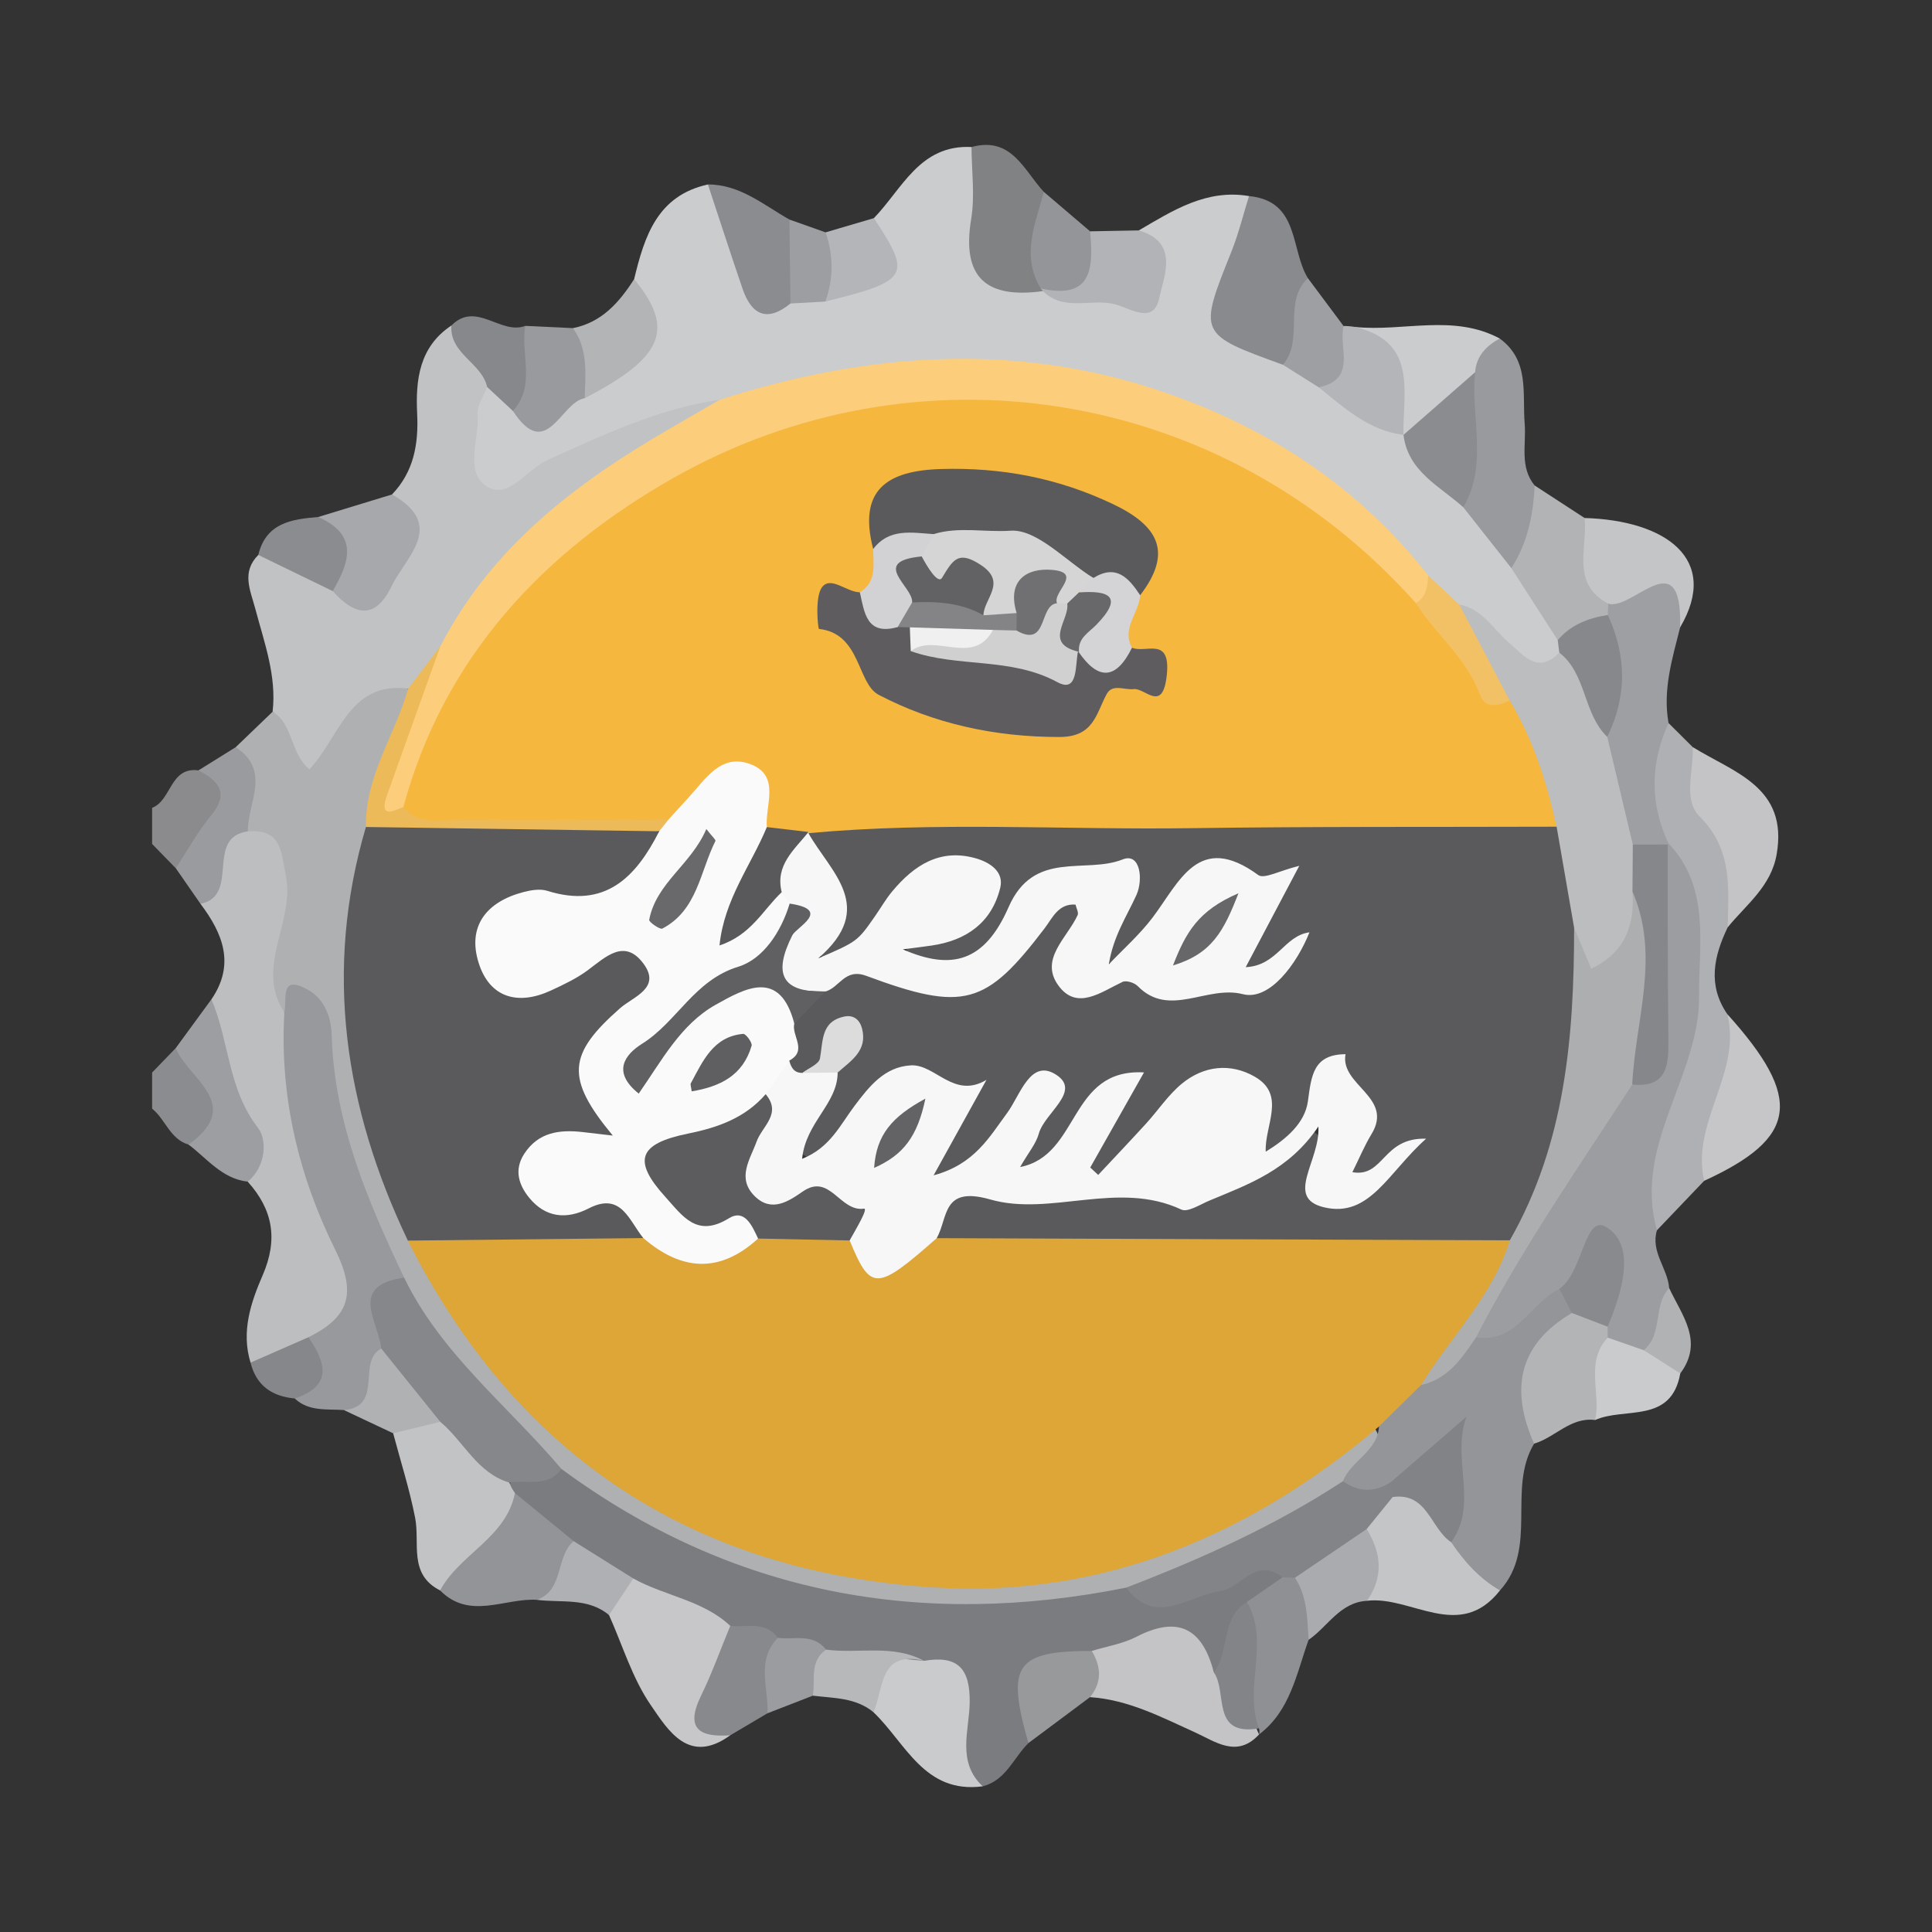
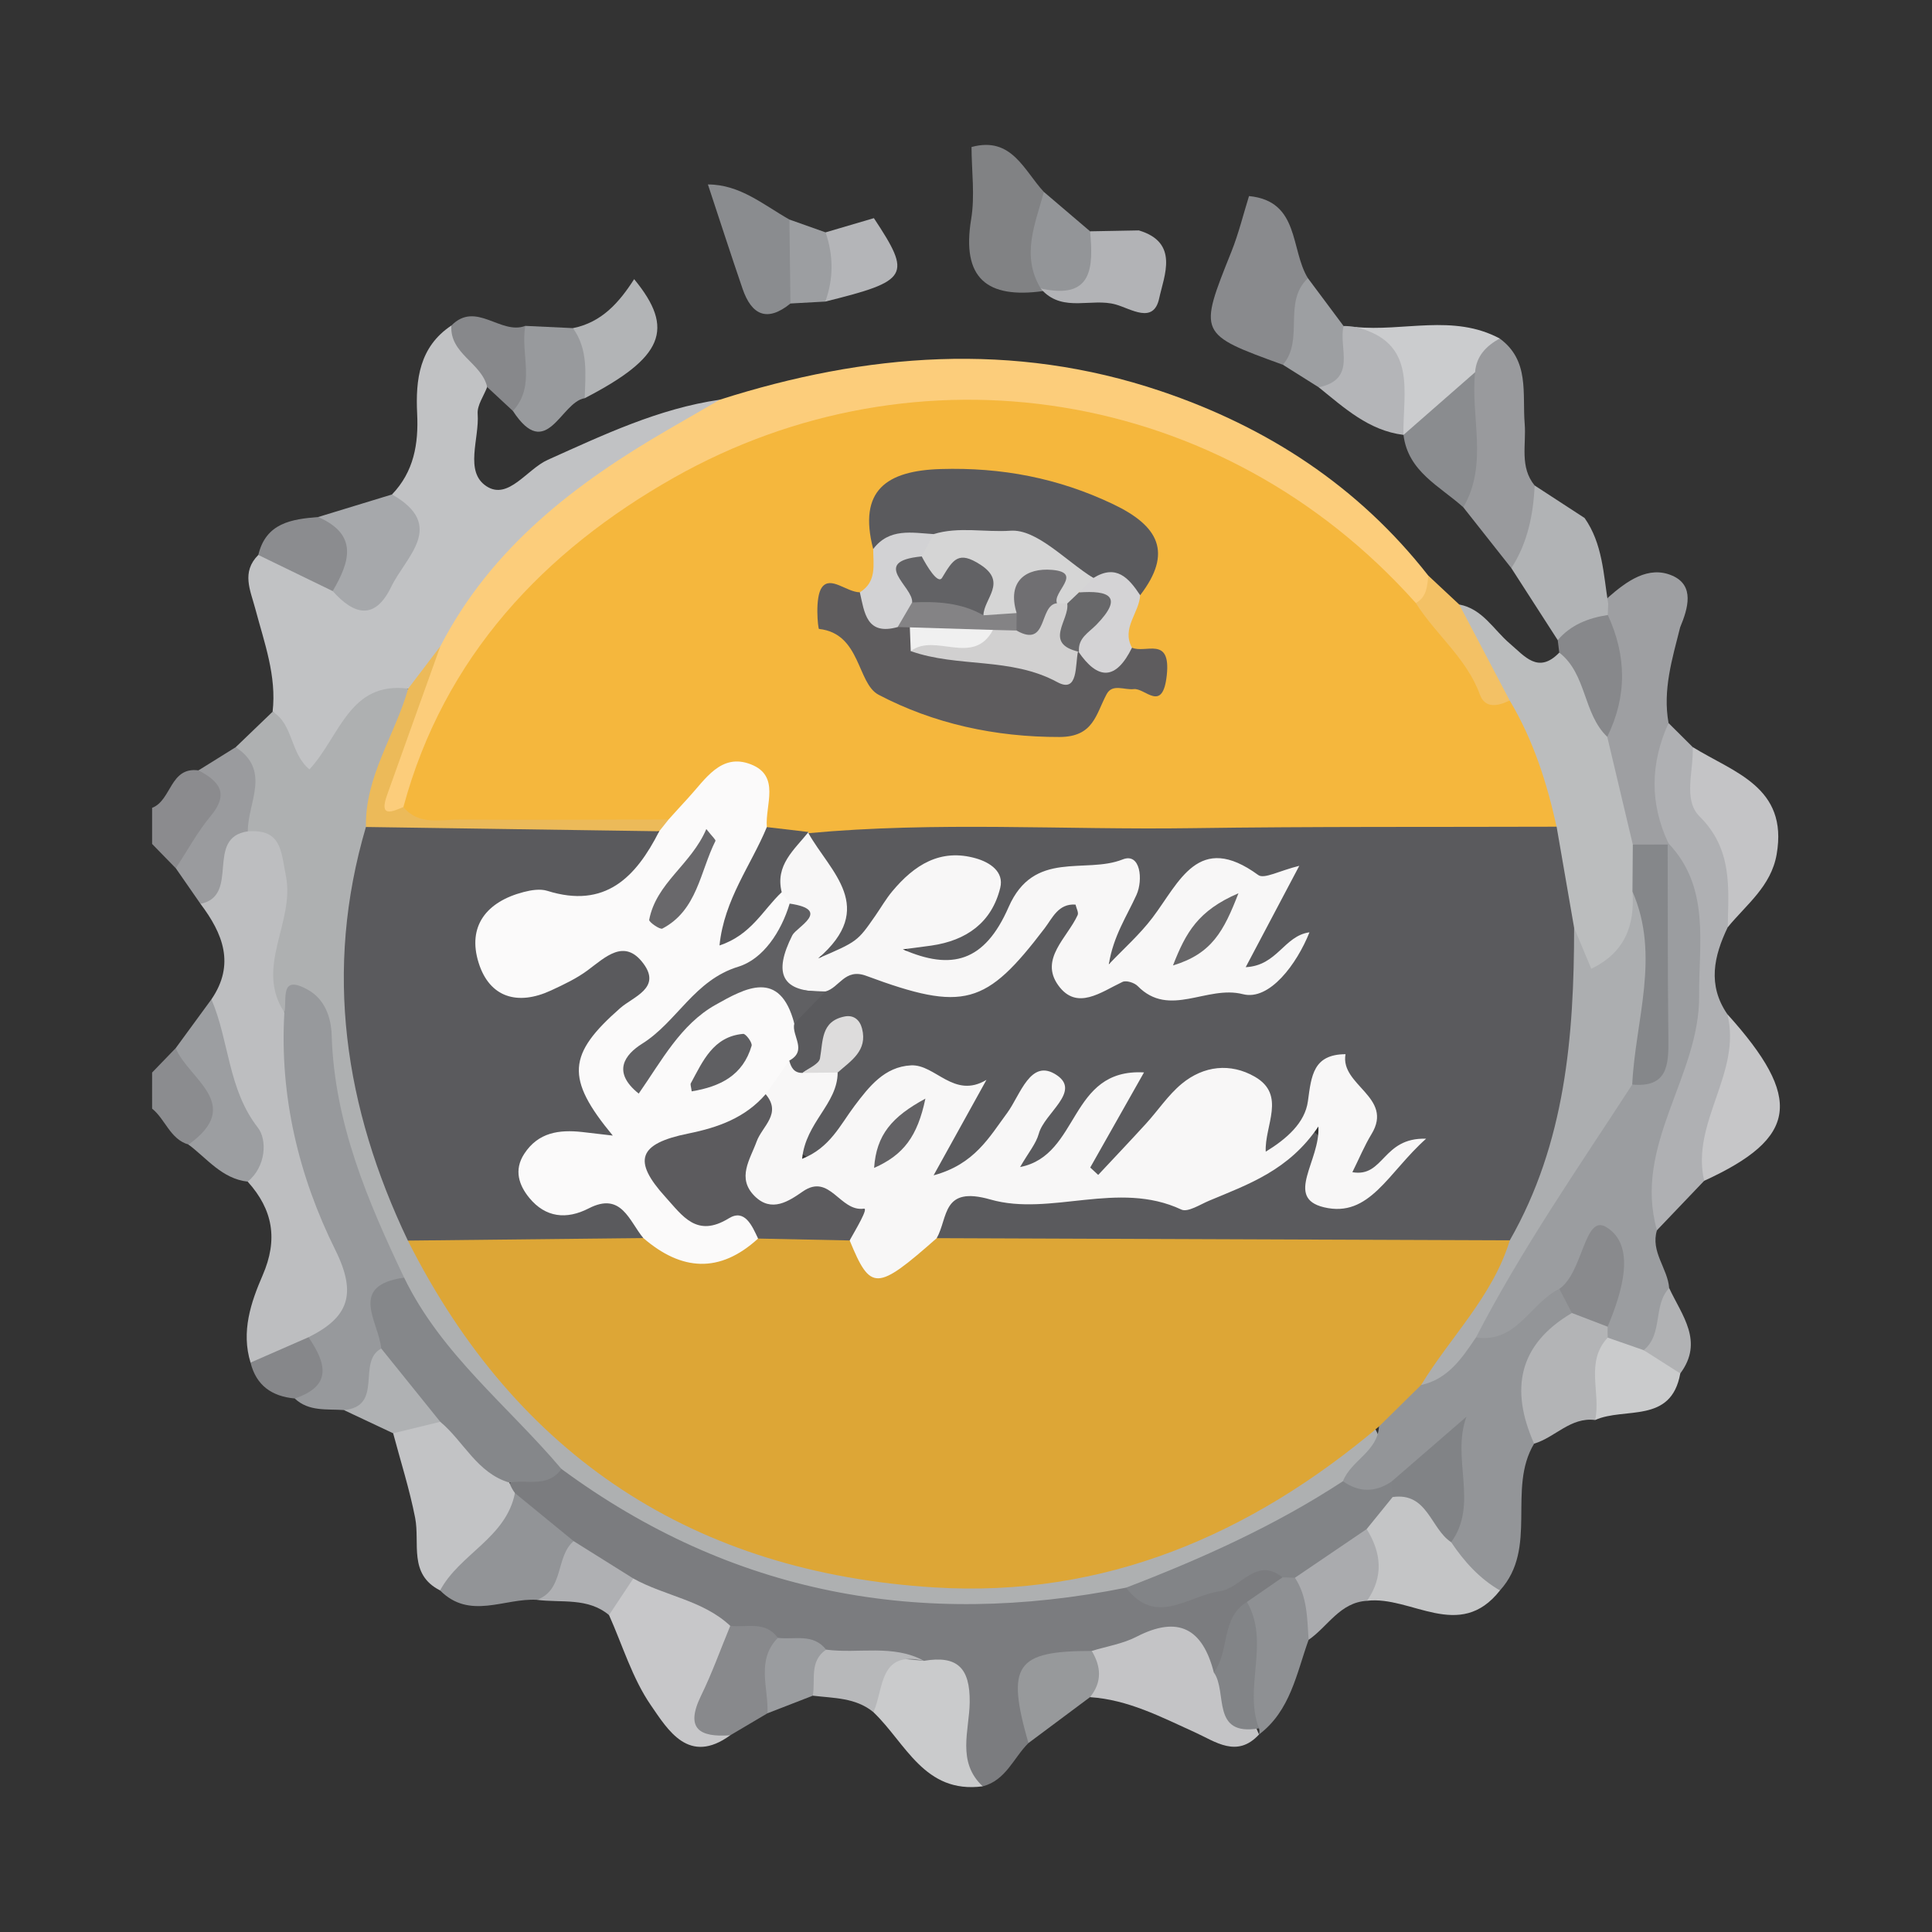
<svg xmlns="http://www.w3.org/2000/svg" version="1.1" id="Layer_1" x="0px" y="0px" width="200px" height="200px" viewBox="0 0 200 200" enable-background="new 0 0 200 200" xml:space="preserve">
  <rect x="0" y="0" width="200" height="200" fill="#333333" stroke="none" />
  <g>
    <path fill="#8B8B8E" d="M18.2,89.883c-0.818-0.84-1.636-1.68-2.454-2.519c0-1.246,0-2.491,0-3.737   c2.023-0.77,1.837-4.272,4.8-3.879c2.939-0.372,3.948,1.65,3.069,3.66C22.508,85.94,21.892,89.339,18.2,89.883z" />
    <path fill="#8B8C8F" d="M15.746,111.029c0.815-0.843,1.63-1.686,2.444-2.529c4.437,0.778,4.744,4.338,4.805,7.695   c0.033,1.818-0.909,3.678-3.481,2.29c-1.919-0.568-2.384-2.61-3.769-3.719C15.746,113.52,15.746,112.274,15.746,111.029z" />
-     <path fill="#CBCCCE" d="M117.891,23.852c3.528-2.064,7.001-4.303,11.406-3.555c1.603,2.236,0.256,4.255-0.492,6.298   c-2.44,6.665-2.45,6.661,3.928,9.867c1.485,0.819,2.938,1.692,4.342,2.644c2.507,1.765,5.13,3.347,7.8,4.854   c0.468,0.313,0.881,0.69,1.255,1.108c1.736,2.493,3.882,4.619,6.069,6.709c2.009,1.929,3.668,4.147,5.287,6.4   c2.01,2.453,3.734,5.072,4.698,8.135c0.073,0.607,0.014,1.198-0.166,1.781c-2.113,2.704-4.222,1.399-6.229-0.09   c-1.767-1.311-3.193-3.043-5.07-4.237c-1.552-1.085-2.999-2.294-4.373-3.597c-18.697-20.521-41.592-25.28-67.685-18.051   c-1.395,0.387-2.805,0.696-4.247,0.852c-6.114,1.219-11.775,3.627-17.304,6.425c-2.457,1.243-4.981,4.052-7.804,1.669   c-2.413-2.036-1.57-5.348-1.323-8.207c0.09-1.039,0.523-1.986,1.271-2.751c1.769-0.967,2.855,0.369,4.089,1.201   c2.899,2.828,4.65-0.367,6.82-1.329c4.718-2.267,7.568-5.449,5.483-11.08c1.066-4.419,2.384-8.643,7.635-9.802   c2.234,2.002,2.689,4.94,3.918,7.469c0.975,2.005,1.688,4.316,4.709,3.692c1.093-0.218,2.192-0.378,3.293-0.527   c4.664-0.245,6.261-2.738,5.262-7.147c2.942-3.04,4.752-7.635,10.107-7.364c1.882,2.22,1.594,4.937,1.522,7.509   c-0.103,3.652,1.372,5.738,5.079,6.078c1.74,0.489,3.5,0.811,5.312,0.977C118.936,30.371,118.933,30.403,117.891,23.852z" />
    <path fill="#AEB0B1" d="M24.4,77.348c1.273-1.223,2.546-2.446,3.819-3.669c2.743,1.356,5.161,2.674,7.505-1.119   c1.353-2.188,4.058-3.646,6.755-1.004c0.78,5.356-3.44,9.627-3.192,14.867c-3.96,14.101-1.554,27.581,3.959,40.753   c17.522,35.933,61.537,46.723,93.642,22.94c1.636-1.212,3.097-2.875,5.494-2.168c1.773,3.271-1.342,4.4-2.738,6.29   c-7.12,5.493-15.195,9.036-23.764,11.582c-20.995,4.432-40.368,1.154-57.635-12.122c-6.592-6.431-13.426-12.669-17.806-20.985   c-3.9-7.509-6.66-15.382-7.632-23.841c-0.275-2.388-0.373-5.222-4.209-3.854c-2.702-2.08-1.616-4.833-1.296-7.423   c0.457-3.699,1.195-7.421-1.613-10.614C23.792,83.97,25.134,80.522,24.4,77.348z" />
    <path fill="#C1C2C4" d="M42.257,71.287c-6.095-0.781-7.056,4.933-10.222,8.359c-2.014-1.661-1.664-4.69-3.816-5.966   c0.43-3.711-0.86-7.15-1.781-10.626c-0.52-1.961-1.476-3.819,0.301-5.605c3.378-1.239,5.48,1.447,8.078,2.604   c5.496,0.752,7.112-1.731,5.765-8.867c2.259-2.36,2.755-5.214,2.601-8.372c-0.171-3.507,0.224-6.91,3.541-9.115   c2.076,1.633,4.553,3.033,3.707,6.368c-0.35,0.927-1.05,1.88-0.983,2.775c0.193,2.57-1.41,5.999,0.929,7.505   c2.25,1.449,4.17-1.778,6.329-2.746c5.759-2.583,11.473-5.307,17.816-6.225c-0.211,2.885-2.828,3.286-4.672,4.357   c-9.413,5.465-17.466,12.352-23.219,21.713C45.318,68.889,44.621,71.042,42.257,71.287z" />
    <path fill="#7B7C7F" d="M58.118,152.063c17.616,12.988,37.215,16.54,58.455,12.291c3.816,0.856,7.27-0.348,10.754-1.72   c1.897-0.747,4.067-2.69,5.835,0.332c-0.346,1.895-2.094,2.673-3.152,4c-2.221,1.731-0.968,5.937-4.679,6.608   c-3.529-5.577-8.104-1.838-12.307-1.365c-6.605-0.776-5.678,4.452-6.562,8.234c-1.543,1.528-2.328,3.857-4.731,4.476   c-3.349-0.747-2.69-3.588-2.899-5.832c-0.238-2.551-0.577-4.874-3.454-5.768c-2.944-1.363-6.203-0.514-9.22-1.313   c-1.771-0.502-3.57-0.901-5.354-1.357c-1.696-0.563-3.469-0.856-5.173-1.396c-3.394-1.657-7.169-2.495-10.298-4.733   c-2.058-1.51-4.425-2.526-6.515-3.989c-2.305-1.692-4.956-3.027-6.151-5.881c-0.063-0.6,0.095-1.142,0.435-1.637   C54.61,151.84,56.366,151.96,58.118,152.063z" />
    <path fill="#BDBEC0" d="M25.653,86.061c3.476-0.253,3.426,1.981,3.947,4.629c0.945,4.796-3.259,9.416-0.162,14.117   c2.677,3.103,1.487,7.121,2.472,10.644c1.334,4.77,2.374,9.635,4.512,14.12c2.075,4.353,1.349,7.532-3.217,9.532   c-2.251,1.28-4.463,2.73-7.269,1.953c-0.99-3.205,0.036-6.237,1.254-9.042c1.612-3.714,1.063-6.794-1.547-9.69   c-0.386-3.465-0.976-6.808-2.956-9.861c-1.785-2.752-0.691-5.987-0.799-9.015c2.475-3.621,1.185-6.811-1.133-9.883   C22.297,91.005,19.764,85.785,25.653,86.061z" />
    <path fill="#9B9DA0" d="M171.526,127.356c-0.678,2.228,1.108,3.934,1.267,5.985c-0.121,2.515,0.708,5.319-2.126,7.014   c-1.743,0.519-3.193,0.027-4.398-1.28c-0.341-0.509-0.562-1.077-0.67-1.681c-0.158-2.404,1.031-4.754,0.203-7.834   c-1.491,1.739-2.363,3.547-3.763,4.874c-2.78,2.176-4.652,6.378-9.376,4.225c-0.568-4.125,2.491-6.866,4.052-10.119   c3.131-6.527,7.629-12.198,12.28-17.728c2.9-1.501,1.768-4.266,1.972-6.546c0.489-5.448-0.842-11.001,0.931-16.39   c0.397-0.64,0.968-0.999,1.714-1.088c3.932,0.997,3.039,4.359,3.379,7.042C178.473,105.533,174.443,116.357,171.526,127.356z" />
    <path fill="#939598" d="M152.793,138.451c4.223,0.636,5.624-3.572,8.628-5.028c1.267,0.496,1.856,1.369,1.534,2.751   c-3.766,3.677-4.029,8.451-4.143,13.272c-2.821,4.683,0.453,10.785-3.536,15.197c-3.569,0.336-4.791-2.037-5.63-4.86   c0.735-3.951-0.432-8.19,1.579-11.758c-1.586,2.594-3.712,4.99-6.643,6.589c-2.158,0.892-4.256,1.512-5.562-1.277   c0.838-2.158,3.584-3.059,3.732-5.671c0.167-2.626,2.183-3.828,3.984-5.198C148.92,141.384,150.206,138.931,152.793,138.451z" />
    <path fill="#97999C" d="M31.937,138.429c4.103-2.039,5.067-4.413,2.777-9.03c-3.778-7.618-5.788-15.909-5.276-24.592   c0.304-1.333-0.551-4.025,2.451-2.338c1.729,0.971,2.391,2.829,2.448,4.722c0.274,9.033,3.705,17.101,7.498,25.07   c-2.33,2.472-1.231,5.625-1.672,8.482c-1.015,2.188,0.217,6.347-4.566,5.226c-1.759-0.129-3.621,0.18-5.086-1.197   C31.222,142.71,31.808,140.621,31.937,138.429z" />
    <path fill="#AFB0B3" d="M171.526,127.356c-2.5-8.823,4.443-15.958,4.368-24.282c-0.049-5.392,1.178-11.192-3.178-15.776   c-4.095-4.438-4.092-7.887,0.011-12.449c0.832,0.828,1.665,1.656,2.497,2.484c1.82,6.101,7.612,11.431,3.627,18.661   c-1.434,2.99-2.105,5.983-0.041,8.989c3.324,6.323-0.253,11.688-2.394,17.252C174.787,123.942,173.157,125.649,171.526,127.356z" />
    <path fill="#9E9FA2" d="M172.728,74.849c-1.883,4.149-1.972,8.299-0.011,12.45c0-0.001-0.081,0.125-0.081,0.125   c-1.211,0.938-2.496,1.075-3.864,0.365c-2.925-3.271-3.49-7.246-3.406-11.417c1.122-4.177,0.577-8.41,0.384-12.638   c0.054-0.704,0.301-1.329,0.726-1.89c1.917-1.676,4.166-3.332,6.641-2.252c2.33,1.017,1.63,3.38,0.81,5.352   C173.111,68.195,172.108,71.424,172.728,74.849z" />
    <path fill="#C7C7C9" d="M65.559,163.404c3.257,1.816,7.195,2.239,10.037,4.903c1.708,3.776-3.545,7.553,0.002,11.328   c-4.285,3.11-6.433-0.51-8.229-3.121c-1.914-2.782-2.92-6.19-4.322-9.324C62.318,164.89,63.7,163.989,65.559,163.404z" />
    <path fill="#C2C3C5" d="M52.732,153.48c0.138,0.389,0.329,0.75,0.575,1.081c0.665,5.857-3.839,7.74-7.749,10.08   c-3.306-1.682-2.064-4.874-2.584-7.525c-0.578-2.95-1.501-5.833-2.274-8.745c1.118-1.701,2.75-2.274,4.702-2.148   C48.774,147.699,50.742,150.601,52.732,153.48z" />
    <path fill="#898A8D" d="M132.803,37.759c-8.774-3.185-8.747-3.174-5.327-11.711c0.746-1.862,1.221-3.832,1.821-5.751   c5.267,0.516,4.261,5.53,6.099,8.504C135.15,31.965,136.773,35.672,132.803,37.759z" />
    <path fill="#999A9D" d="M156.454,58.813c-1.658-2.099-3.316-4.199-4.973-6.298c-0.762-4.483-0.477-8.983-0.246-13.488   c0.542-2.129,1.049-4.301,4.015-3.986c3.118,2.287,2.329,5.693,2.585,8.829c0.175,2.148-0.547,4.462,1.032,6.389   C160.601,53.826,160.542,56.887,156.454,58.813z" />
    <path fill="#C4C4C6" d="M113.019,170.904c1.551-0.476,3.213-0.736,4.632-1.468c4.348-2.243,6.846-0.823,8.002,3.686   c2.169,1.348,2.511,4.094,4.36,5.688c0.111,0.246,0.216,0.495,0.321,0.744c-2.284,2.471-4.512,0.738-6.624-0.219   c-3.511-1.59-6.927-3.388-10.875-3.646C112.112,174.064,112.092,172.466,113.019,170.904z" />
    <path fill="#C4C5C6" d="M150.223,159.647c1.348,2.005,2.933,3.771,5.052,4.995c-4.199,5.346-9.19,0.521-13.763,1.071   c-0.744-2.476-0.433-5.054-0.743-7.577c0.338-2.03,2.027-2.883,3.451-3.971C148.338,153.676,149.786,156.108,150.223,159.647z" />
    <path fill="#CACBCC" d="M95.653,171.928c3.407-0.573,4.776,0.683,4.73,4.301c-0.037,2.89-1.367,6.166,1.348,8.69   c-6.05,0.802-7.969-4.486-11.314-7.673C89.67,171.326,89.67,171.326,95.653,171.928z" />
    <path fill="#818284" d="M107.97,30.134c-5.769,0.798-8.456-1.298-7.435-7.455c0.402-2.422,0.046-4.97,0.036-7.46   c4.163-1.134,5.418,2.418,7.492,4.65c1.277,3.121-0.078,6.325,0.303,9.476C108.237,29.608,108.104,29.871,107.97,30.134z" />
    <path fill="#C4C4C6" d="M178.852,95.994c0.077-4.077,0.531-8.063-2.912-11.476c-1.748-1.733-0.59-4.747-0.716-7.184   c4.251,2.637,9.909,4.122,8.695,11.105C183.341,91.766,180.775,93.636,178.852,95.994z" />
    <path fill="#929497" d="M45.559,164.641c2.027-3.787,6.833-5.437,7.747-10.08c2.026,1.658,4.05,3.316,6.074,4.973   c0.413,3.079-0.242,5.489-3.805,6.08C52.224,165.412,48.628,167.737,45.559,164.641z" />
    <path fill="#B1B3B5" d="M156.454,58.813c1.681-2.605,2.272-5.518,2.413-8.556c1.723,1.123,3.446,2.244,5.169,3.366   c1.871,2.664,1.948,5.821,2.443,8.864c-0.017,0.392-0.031,0.785-0.042,1.177c-1.209,1.9-3.029,2.584-5.183,2.601   C159.655,63.781,158.055,61.297,156.454,58.813z" />
    <path fill="#B3B4B6" d="M158.811,149.446c-2.491-5.606-1.649-10.248,3.911-13.525c1.724-0.805,2.762,0.177,3.701,1.419   c-0.008,0.377-0.007,0.754,0.005,1.132c0.414,2.972,1.07,5.98-1.3,8.527C162.581,146.674,160.985,148.806,158.811,149.446z" />
    <path fill="#C6C6C8" d="M176.417,122.236c-1.403-6.057,3.931-11.179,2.394-17.254C186.686,113.72,186.122,117.787,176.417,122.236z   " />
    <path fill="#9C9EA1" d="M21.887,103.448c1.852,4.319,1.697,9.293,4.815,13.296c0.951,1.22,0.868,4.004-1.06,5.579   c-2.656-0.301-4.193-2.387-6.127-3.839c5.813-4.158-0.019-6.771-1.324-9.984C19.423,106.816,20.655,105.132,21.887,103.448z" />
-     <path fill="#C4C5C7" d="M166.479,62.487c-3.924-2.097-2.108-5.776-2.444-8.863c8.352,0.241,14.069,4.23,9.892,11.32   C174.16,55.895,168.967,63.292,166.479,62.487z" />
    <path fill="#A6A8AB" d="M40.583,51.186c5.658,3.222,1.431,6.424-0.08,9.552c-1.693,3.503-3.844,2.934-6.062,0.45   c-0.239-2.607-0.475-5.215-1.504-7.667C35.486,52.743,38.034,51.965,40.583,51.186z" />
    <path fill="#8A8C8F" d="M81.829,31.418c-2.418,1.968-4.026,1.197-4.961-1.53c-1.229-3.587-2.394-7.195-3.586-10.794   c3.334,0.001,5.755,2.12,8.438,3.633C83.707,25.6,83.992,28.494,81.829,31.418z" />
    <path fill="#CBCCCE" d="M155.249,35.041c-1.389,0.769-2.417,1.801-2.548,3.489c-1.738,3.002-2.877,6.687-7.414,6.491l-0.004-0.002   c-1.816-3.655-2.519-7.809-4.994-11.17C145.267,34.358,150.436,32.464,155.249,35.041z" />
    <path fill="#8E9093" d="M129.083,165.83c1.228-0.848,2.456-1.695,3.684-2.543c0.632-0.397,1.268-0.402,1.909-0.018   c2.319,1.911,1.905,4.156,0.79,6.486c-1.259,3.503-1.882,7.339-5.133,9.798c0.06-0.212,0.059-0.425-0.005-0.636   C126.45,174.885,128.896,170.25,129.083,165.83z" />
    <path fill="#B2B3B6" d="M117.891,23.852c4.201,1.252,2.619,4.665,2.108,7.033c-0.584,2.705-2.907,1.081-4.509,0.633   c-2.47-0.691-5.337,0.804-7.52-1.384c0,0-0.234-0.273-0.234-0.273c2.546-1.243,3.594-3.781,5.11-5.915   C114.528,23.914,116.21,23.883,117.891,23.852z" />
    <path fill="#88898C" d="M75.598,179.636c-3.179,0.226-4.709-0.655-3.019-4.113c1.142-2.338,2.021-4.806,3.017-7.215   c1.697,0.199,3.632-0.548,4.927,1.242c0.715,2.751,0.546,5.38-1.075,7.809C78.164,178.119,76.881,178.877,75.598,179.636z" />
    <path fill="#B2B4B6" d="M65.647,28.897c4.255,5.172,3.035,8.109-5.118,12.326c-1.792-2.186-2.056-4.628-1.219-7.255   C62.301,33.375,64.106,31.301,65.647,28.897z" />
    <path fill="#9A9B9E" d="M25.653,86.061c-4.482,0.642-0.736,6.654-4.898,7.505c-0.851-1.228-1.703-2.455-2.554-3.683   c1.194-1.817,2.236-3.761,3.619-5.422c1.949-2.342,0.847-3.602-1.272-4.713c1.284-0.8,2.569-1.6,3.853-2.4   C28.103,79.78,25.632,83.1,25.653,86.061z" />
    <path fill="#B4B5B8" d="M140.29,33.849c6.502,1.561,4.922,6.734,4.994,11.17c-3.593-0.448-6.122-2.793-8.769-4.926   c0.683-2.185,0.755-4.619,2.571-6.345C139.49,33.746,139.891,33.779,140.29,33.849z" />
    <path fill="#989A9D" d="M59.31,33.967c1.6,2.218,1.291,4.757,1.22,7.256c-2.489,0.38-3.928,6.676-7.434,1.318   c-0.422-3.059-1.004-6.142,1.284-8.806C56.023,33.812,57.667,33.89,59.31,33.967z" />
    <path fill="#97999B" d="M113.019,170.904c0.977,1.635,1.08,3.237-0.184,4.786c-2.124,1.584-4.249,3.168-6.373,4.752   C104.144,172.349,105.137,170.904,113.019,170.904z" />
    <path fill="#AAABAE" d="M135.466,169.756c-0.148-2.214-0.122-4.466-1.416-6.427c0.865-4.053,3.698-5.209,7.428-5.042   c1.533,2.469,1.765,4.944,0.033,7.428C138.704,165.875,137.464,168.382,135.466,169.756z" />
    <path fill="#CACBCC" d="M165.129,146.998c0.621-2.814-1.075-5.981,1.3-8.527c1.242,0.433,2.485,0.866,3.727,1.298   c1.368,0.636,3.365,0.284,3.785,2.41C173,147.437,168.196,145.63,165.129,146.998z" />
    <path fill="#9D9FA2" d="M139.086,33.748c-0.55,2.239,1.442,5.508-2.571,6.344c-1.238-0.778-2.475-1.557-3.712-2.335   c2.241-2.586-0.044-6.484,2.592-8.957C136.626,30.45,137.856,32.099,139.086,33.748z" />
    <path fill="#87888B" d="M54.38,33.735c-0.532,2.92,1.14,6.162-1.284,8.806c-0.887-0.825-1.775-1.65-2.663-2.475   c-0.562-2.515-3.893-3.418-3.708-6.367C49.289,31.109,51.824,34.71,54.38,33.735z" />
    <path fill="#8B8C8F" d="M32.937,53.522c4.195,1.831,3.264,4.668,1.503,7.667c-2.567-1.247-5.133-2.493-7.7-3.74   C27.531,54.128,30.183,53.745,32.937,53.522z" />
    <path fill="#939598" d="M112.846,23.946c0.344,3.738,0.275,7.121-5.108,5.917c-2.062-3.403-0.565-6.689,0.325-9.994   C109.657,21.227,111.251,22.586,112.846,23.946z" />
    <path fill="#B4B5B8" d="M90.464,22.582c3.94,5.958,3.631,6.488-5.028,8.635c-1.138-2.392-1.211-4.78,0.027-7.163   C87.131,23.564,88.798,23.073,90.464,22.582z" />
    <path fill="#AFB1B3" d="M45.575,147.184c-1.625,0.396-3.25,0.792-4.875,1.188c-1.701-0.802-3.402-1.603-5.104-2.404   c4.173-0.37,1.309-5.019,3.871-6.369C43.601,140.438,45.339,143.206,45.575,147.184z" />
    <path fill="#B7B8BA" d="M95.653,171.928c-4.687-1.127-4.145,2.898-5.236,5.316c-1.834-1.519-4.103-1.441-6.277-1.708   c-1.087-2.036-1.923-3.999,1.378-4.766C88.889,171.218,92.43,170.178,95.653,171.928z" />
    <path fill="#AFB0B3" d="M55.575,165.615c2.847-1.038,1.908-4.446,3.805-6.079c2.06,1.289,4.119,2.579,6.179,3.869   c-0.837,1.262-1.675,2.524-2.512,3.786C60.834,165.347,58.106,165.945,55.575,165.615z" />
    <path fill="#86878A" d="M31.937,138.429c1.782,2.621,2.55,5.014-1.426,6.341c-2.355-0.217-3.981-1.331-4.576-3.715   C27.936,140.18,29.937,139.305,31.937,138.429z" />
    <path fill="#9A9C9F" d="M85.517,170.77c-1.766,1.212-1.08,3.132-1.377,4.767c-1.565,0.607-3.129,1.214-4.692,1.822   c0.121-2.635-1.207-5.47,1.075-7.808C82.233,169.771,84.174,169.045,85.517,170.77z" />
    <path fill="#9C9EA1" d="M85.464,24.055c0.818,2.391,0.837,4.779-0.027,7.163c-1.203,0.066-2.406,0.132-3.609,0.199   c-0.036-2.896-0.072-5.794-0.109-8.69C82.968,23.17,84.216,23.612,85.464,24.055z" />
    <path fill="#B1B2B4" d="M173.941,142.179c-1.262-0.804-2.523-1.608-3.785-2.411c2.036-1.667,0.929-4.624,2.637-6.427   C174.104,136.167,176.412,138.863,173.941,142.179z" />
    <path fill="#FCCD7B" d="M45.587,66.896c5.281-10.23,13.975-16.867,23.653-22.467c1.759-1.018,3.518-2.037,5.279-3.054   c15.127-4.832,30.34-6.047,45.641-0.889c11.032,3.718,20.449,9.848,27.691,19.096c0.717,1.329,0.786,2.488-0.838,3.202   c-3.87-0.877-6.091-4.156-9.012-6.366C104.934,31.41,60.991,42.701,44.047,80.659c-0.506,1.134-0.9,2.321-1.684,3.318   c-3.478,2.24-3.913,0.62-2.991-2.435C40.912,76.44,43.178,71.636,45.587,66.896z" />
    <path fill="#BBBDBE" d="M166.382,76.276c0.882,3.719,1.765,7.438,2.647,11.156c1.222,1.405,1.532,3.094,1.535,4.882   c0.006,1.433-0.069,2.869-0.589,4.217c-0.843,2.186-2.187,4.256-4.578,4.489c-3.177,0.31-2.74-2.881-3.7-4.691   c-0.638-3.14-1.242-6.293-1.837-9.445c-0.755-4.817-2.587-9.27-4.663-13.638c-0.989-3.707-4.839-6.31-4.14-10.67   c2.432,0.457,3.554,2.615,5.237,4.043c1.538,1.305,2.943,3.194,5.122,0.939C166.333,68.606,165.689,72.822,166.382,76.276z" />
    <path fill="#8A8C8F" d="M145.288,45.021c2.472-2.162,4.943-4.325,7.414-6.489c-0.486,4.653,1.389,9.513-1.221,13.983   C149.051,50.319,145.76,48.834,145.288,45.021z" />
    <path fill="#87888B" d="M166.382,76.276c-2.524-2.412-2.108-6.498-4.966-8.718c-0.053-0.43-0.106-0.862-0.16-1.293   c1.362-1.594,3.175-2.29,5.182-2.6C168.387,67.877,168.444,72.081,166.382,76.276z" />
    <path fill="#F3C165" d="M151.057,62.577c1.741,3.311,3.483,6.623,5.224,9.934c-0.608,1.481-2.065,1.903-2.88,0.898   c-2.723-3.354-6.412-6.179-6.834-10.981c1.133-0.629,1.185-1.746,1.285-2.844C148.921,60.58,149.989,61.579,151.057,62.577z" />
    <path fill="#DDA636" d="M147.113,143.375c-1.455,1.433-2.91,2.866-4.363,4.296c-13.276,11.226-28.471,17.738-45.992,16.661   c-24.835-1.526-43.242-13.478-54.535-35.905c4.729-3.242,10.036-1.444,15.097-1.673c2.681-0.121,5.39-0.262,8.065,0.144   c4.3,1.458,8.594,3.301,13.06,0.459c2.936-0.664,5.867-0.804,8.781,0.105c4.084,4.548,7.682-0.304,11.528-0.624   c18.672-0.161,37.334-0.834,55.978,0.326c2.718,0.872,1.95,2.622,1.07,4.382C153.584,135.986,151.013,140.169,147.113,143.375z" />
    <path fill="#5A5A5D" d="M66.598,128.162c-8.126,0.088-16.251,0.176-24.376,0.264c-6.561-13.754-8.725-27.954-4.342-42.818   c9.297-1.921,18.676-1.313,28.034-0.919c1.806,0.53,3.023,1.48,2.089,3.58c-1.206,2.713-2.71,5.22-5.987,5.726   c-1.843,0.285-3.719-0.182-5.583-0.043c-2.17,0.161-4.148,0.68-4.892,3.062c-0.398,1.274-0.136,2.518,0.9,3.399   c1.701,1.446,3.5,0.771,5.248,0.029c1.713-0.727,3.232-1.88,5.05-2.376c1.974-0.539,3.816-0.184,4.994,1.523   c1.225,1.775-0.158,3.246-1.261,4.353c-3.394,3.409-6.002,6.688-3.142,11.941c1.327,2.437-1.052,2.962-3.095,3.11   c-1.818,0.131-4.277,0.057-4.022,2.666c0.243,2.478,2.651,2.073,4.49,2.101C63.727,123.808,66.708,123.918,66.598,128.162z" />
    <path fill="#85878A" d="M45.575,147.184c-2.036-2.528-4.072-5.056-6.108-7.584c-0.266-2.788-3.471-6.524,2.369-7.339   c3.832,7.913,10.765,13.276,16.282,19.803c-1.397,1.976-3.553,1.07-5.382,1.416C49.376,152.485,48.015,149.221,45.575,147.184z" />
    <path fill="#828487" d="M141.479,158.287c-2.476,1.681-4.952,3.362-7.428,5.042c-0.427-0.014-0.855-0.027-1.282-0.041   c-2.748-2.184-4.281,1.122-6.476,1.43c-3.26,0.458-6.627,3.708-9.72-0.363c7.813-3,15.421-6.416,22.447-11.018   c1.661,1.17,3.334,1.174,5.017,0.047c0.72,0.474,0.764,1.003,0.13,1.588C143.27,156.078,142.374,157.182,141.479,158.287z" />
    <path fill="#ECBA59" d="M68.244,86.052c-10.119-0.147-20.239-0.294-30.361-0.442c-0.111-5.253,3.017-9.517,4.372-14.323   c1.111-1.461,2.221-2.922,3.331-4.387c-1.841,5.138-3.69,10.277-5.523,15.422c-0.819,2.299,0.458,1.744,1.694,1.222   c8.885-0.699,17.767-1.199,26.619,0.401C69.182,84.698,70.396,85.482,68.244,86.052z" />
    <path fill="#828487" d="M129.083,165.83c2.418,4.173-0.379,8.843,1.246,13.089c-5.014,0.856-3.226-3.777-4.677-5.796   C127.335,170.945,126.335,167.506,129.083,165.83z" />
    <path fill="#ACAEB0" d="M147.113,143.375c3.046-5.001,7.419-9.188,9.18-14.976c-0.75-2.858,0.857-5.24,1.634-7.769   c1.774-5.777,3.084-11.606,3.093-17.7c0.004-2.419-0.38-5.063,1.933-6.884c0.586,1.4,1.172,2.8,1.775,4.239   c3.478-1.675,4.526-4.492,4.264-8c0.885-0.017,1.83,0.34,1.893,1.156c0.495,6.383,2.049,12.898-1.917,18.831   c-5.587,8.605-11.453,17.038-16.175,26.178C151.341,140.601,149.9,142.765,147.113,143.375z" />
    <path fill="#85878A" d="M168.967,112.273c0.321-6.661,2.932-13.32,0.024-19.986c0.013-1.619,0.025-3.237,0.038-4.855   c1.203-0.003,2.406-0.006,3.607-0.009c0.018,6.717-0.004,13.434,0.075,20.15C172.743,110.246,172.618,112.615,168.967,112.273z" />
    <path fill="#898A8D" d="M166.424,137.34c-1.234-0.473-2.467-0.946-3.701-1.419c-0.434-0.833-0.867-1.665-1.301-2.497   c2.472-1.702,2.582-7.756,4.835-6.408C169.435,128.917,167.912,133.767,166.424,137.34z" />
    <path fill="#818386" d="M144.166,154.973c-0.043-0.529-0.087-1.059-0.13-1.588c2.59-2.243,5.18-4.485,7.77-6.728   c-1.59,4.323,1.297,9.058-1.583,12.99C148.083,158.246,147.783,154.461,144.166,154.973z" />
    <path fill="#F5B73D" d="M69.217,84.83c-7.225,0.013-14.45,0.064-21.675,0.015c-1.989-0.013-4.192,0.617-5.783-1.3   c4.207-15.572,14.566-26.494,28.002-34.095c25.057-14.174,56.7-9.569,76.806,12.978c2.049,3.259,5.249,5.69,6.623,9.46   c0.549,1.506,1.893,1.214,3.091,0.623c2.428,4.055,3.85,8.484,4.856,13.068c-2.156,3.104-5.495,2.464-8.482,2.471   c-21.875,0.049-43.749-0.179-65.618-0.023c-1.096-0.129-2.206-0.161-3.307-0.193c-1.35-0.057-2.682-0.247-3.915-0.848   c-0.352-0.202-0.806-0.425-0.901-0.778c-1.42-5.264-3.74-6.491-7.535-1.786C70.858,85.069,70.061,85.343,69.217,84.83z" />
    <path fill="#5A5A5D" d="M83.686,86.251c13.198-1.224,26.426-0.329,39.639-0.518c12.604-0.18,25.211-0.11,37.815-0.153   c0.603,3.487,1.208,6.977,1.813,10.466c-0.008,11.239-0.909,22.295-6.66,32.352c-19.776-0.075-39.552-0.149-59.328-0.224   c-1.11-4.117,0.599-6.062,4.696-5.522c6.644,0.876,13.277-0.304,20.006,0.456c5.071,0.573,10.043-2.86,14.141-6.093   c2.13,1.367,1.144,3.249,1.558,4.755c0.332,1.207,1.158,1.567,2.337,1.463c1.085-0.095,2.024-0.469,2.687-1.321   c0.086-0.111-0.226,0.102-0.368,0.118c-3.6,0.414-2.218-2.1-1.96-3.616c0.412-2.413,0.254-4.469-1.941-5.985   c-1.733,0.86-1.414,3.004-2.711,4.063c-1.414,1.155-2.379,3.445-4.328,3.209c-2.288-0.277-1.112-2.66-1.509-4.11   c-1.113-4.059-3.785-3.118-6.298-1.741c-2.418,1.325-3.664,3.887-5.462,5.873c-1.228,1.357-2.744,3.397-4.584,2.325   c-2.067-1.204-0.529-3.301,0.181-4.957c0.324-0.756,0.86-1.413,1.182-2.554c-2.278,1.112-2.646,3.48-4.091,4.91   c-1.193,1.18-2.499,2.699-4.226,1.82c-2.103-1.071-0.676-2.846-0.187-4.326c0.244-0.739,0.935-1.303,0.86-2.361   c-2.369,2.077-3.355,5.246-6.055,6.817c-1.252,0.728-2.784,1.603-4.037,0.622c-1.398-1.094-0.483-2.646,0.128-3.958   c0.698-1.498,1.786-2.792,2.319-4.419c-4.058-2.405-7.38-1.768-10.014,2.239c-0.678,1.032-1.574,1.946-2.603,2.646   c-1.132,0.77-2.334,2.176-3.771,0.797c-1.062-1.019-0.364-2.342,0.203-3.443c0.852-1.656,1.742-3.294,2.664-4.912   c0.417-0.658,1.235-1.874,1.129-1.926c-1.215-0.597-1.015,0.909-1.671,1.304c-0.67,0.405-1.294,0.864-2.054,1.087   c-0.93,0.051-1.58-0.352-1.938-1.212c0.103-1.52,0.199-3.047,0.114-4.588c0.636-2.026,2.17-3.265,3.82-4.408   c2.149-1.52,4.116-1.799,6.832-0.68c6.243,2.573,10.204,1.153,14.347-4.116c1.218-1.549,2.241-4.063,4.761-2.965   c1.999,0.871,0.796,2.87,0.495,4.43c-0.237,1.226-0.447,3.156,1.101,2.94c6.395-0.891,12.945,2.593,19.213-0.542   c0.769-0.494-0.051-1.188,0.246-0.412c0.045,0.117-0.142,0.144-0.438,0.305c-4.719,2.57-2.892-0.987-2.839-2.983   c0.049-1.854,3.727-3.686-0.059-5.593c-3.166-1.595-5.067,0.017-6.829,2.304c-0.632,0.82-1.198,1.698-1.918,2.439   c-1.554,1.597-3.214,4.333-5.442,3.233c-2.524-1.246-0.211-3.583,0.44-5.357c1.01-2.752-0.018-3.208-2.602-2.885   c-3.022,0.379-5.518,1.113-7.125,4.067c-1.649,3.033-4.281,5.061-7.854,5.441c-1.475,0.157-3.058-0.058-3.565-1.763   c-0.469-1.58,0.849-2.102,2.016-2.591c2.054-0.862,4.544-1.25,4.937-4.059c0.132-0.942-0.631-1.535-1.477-1.723   c-2.92-0.65-4.581,1.334-6.283,3.151c-0.991,1.058-1.686,2.373-2.719,3.385c-1.292,1.267-2.757,3.151-4.597,2.356   c-1.887-0.815-0.715-2.928-0.453-4.471C85.913,91.951,82.562,89.528,83.686,86.251z" />
    <path fill="#FBFAFA" d="M82.226,105.953c-0.315,1.261,1.415,2.8-0.522,3.841c-0.525,1.618-0.619,3.426-2.029,4.66   c-1.727,1.826-3.802,3.059-6.196,3.862c-1.579,0.53-4.268,0.11-3.878,2.876c0.317,2.247,2.263,3.265,4.445,3.645   c2.057,0.358,4.951-0.366,4.43,3.378c-3.975,3.637-7.933,3.353-11.878-0.051c-1.476-1.773-2.26-4.819-5.648-3.075   c-2.322,1.195-4.482,0.944-6.146-1.073c-1.074-1.302-1.635-2.886-0.535-4.574c1.454-2.23,3.618-2.517,5.996-2.257   c0.919,0.101,1.836,0.214,3.172,0.37c-4.933-5.955-4.668-8.418,0.762-13.192c1.356-1.192,4.299-2.081,2.402-4.623   c-1.962-2.629-3.915-0.667-5.772,0.709c-1.147,0.85-2.479,1.477-3.784,2.082c-3.447,1.598-6.361,0.743-7.493-2.849   c-1.205-3.822,0.835-6.347,4.647-7.337c0.784-0.204,1.72-0.358,2.457-0.127c5.994,1.883,9.171-1.401,11.588-6.167   c0.324-0.407,0.649-0.815,0.973-1.222c0.68-0.749,1.355-1.503,2.041-2.245c1.768-1.912,3.376-4.661,6.467-3.462   c3.096,1.201,1.471,4.215,1.658,6.497c1.412,3.968-2.407,6.321-2.736,9.372c0.914-1.092,2.072-2.494,3.928-3.021   c1.009,0.059,1.577,0.635,1.839,1.569c-0.157,3.656-2.056,6.449-5.316,7.555c-3.955,1.342-6.5,4.067-9.162,7.234   c2.613-2.676,4.525-5.778,8.333-6.633C79.978,100.863,82.426,101.471,82.226,105.953z" />
    <path fill="#F8F7F7" d="M79.261,113.271c0.815-1.159,1.629-2.317,2.444-3.476c0.188,0.717,0.504,1.295,1.377,1.27   c1.202-0.87,2.412-1.006,3.633-0.037c-0.02,3.267-3.304,5.132-3.682,8.934c2.901-1.146,3.952-3.529,5.428-5.482   c1.506-1.993,3.096-4.055,5.851-4.195c2.518-0.127,4.433,3.525,7.807,1.501c-1.647,2.974-3.294,5.948-5.473,9.884   c4.238-1.139,5.767-3.963,7.61-6.451c1.375-1.857,2.425-5.771,5.156-3.91c2.505,1.707-1.286,3.911-1.873,6.042   c-0.288,1.048-1.074,1.96-1.937,3.46c6.231-1.213,5.001-10.227,12.826-9.796c-2.082,3.683-3.824,6.764-5.567,9.846   c0.275,0.255,0.55,0.511,0.825,0.766c1.653-1.769,3.322-3.524,4.954-5.313c1.245-1.365,2.288-2.96,3.693-4.122   c2.271-1.878,5.049-2.179,7.566-0.73c3.282,1.89,0.993,5.055,1.13,7.76c2.166-1.328,4.062-2.985,4.365-5.222   c0.36-2.656,0.551-4.85,3.894-4.871c-0.589,3.234,5.03,4.432,2.691,8.272c-0.727,1.193-1.264,2.501-1.982,3.944   c3.3,0.569,3.09-3.607,7.634-3.467c-3.94,3.502-5.85,8.237-10.584,7.097c-4.109-0.989-0.354-4.824-0.569-8.362   c-3.054,4.547-7.259,5.986-11.304,7.681c-0.95,0.398-2.214,1.233-2.888,0.917c-6.546-3.066-13.522,0.744-19.759-1.039   c-5.042-1.441-4.351,1.857-5.559,4.003c-6.235,5.492-6.84,5.508-9.011,0.235c-0.172-2.662-1.773-3.319-4.193-3.296   c-8.64,0.081-9.644-1.763-5.305-9.543C78.866,114.837,79.219,114.118,79.261,113.271z" />
    <path fill="#5C5B5E" d="M79.261,113.271c1.708,2.02-0.361,3.31-0.935,4.897c-0.673,1.863-2.091,3.783-0.197,5.661   c1.749,1.734,3.541,0.508,4.975-0.486c2.814-1.95,3.832,2.136,6.328,1.776c0.496-0.071-0.854,2.17-1.479,3.293   c-3.159-0.066-6.318-0.131-9.477-0.197c-0.614-1.307-1.375-3.114-3.027-2.096c-3.329,2.052-4.786-0.246-6.567-2.209   c-3.413-3.761-2.835-5.516,2.376-6.568C74.342,116.719,77.145,115.715,79.261,113.271z" />
    <path fill="#F8F7F7" d="M81.744,93.54c-0.274-0.394-0.548-0.787-0.823-1.181c-2.928-3.795-0.025-4.99,2.777-6.231   c0,0-0.002,0.13-0.007,0.127c2.269,4.029,7.154,7.674,1.003,12.96c4.069-1.757,4.07-1.756,5.908-4.402   c0.591-0.85,1.109-1.759,1.77-2.55c2.26-2.706,4.96-4.472,8.671-3.402c1.44,0.415,2.908,1.38,2.502,3.043   c-0.881,3.604-3.504,5.455-7.112,5.979c-0.738,0.107-1.478,0.197-2.97,0.394c5.042,2.202,8.462,1.309,10.944-4.368   c2.619-5.989,7.92-3.394,11.812-4.942c1.855-0.738,2.123,2.126,1.434,3.659c-0.997,2.215-2.397,4.249-2.869,7.202   c1.516-1.599,3.191-3.076,4.515-4.821c2.796-3.685,4.759-8.953,10.955-4.424c0.611,0.447,2.212-0.459,4.247-0.954   c-2.059,3.896-3.712,7.023-5.546,10.492c3.288-0.159,3.96-3.247,6.601-3.608c-1.301,3.271-4.132,7.111-6.888,6.404   c-3.749-0.961-7.613,2.512-10.895-0.841c-0.339-0.346-1.184-0.612-1.567-0.432c-2.226,1.048-4.739,3.028-6.661,0.348   c-1.954-2.725,0.941-4.915,2.011-7.261c0.122-0.267-0.132-0.705-0.217-1.089c-1.782-0.124-2.384,1.382-3.196,2.449   c-6.074,7.979-8.338,8.687-18.468,4.927c-2.234-0.829-2.775,1.24-4.227,1.618c-5.677-0.107-6.316-0.968-4.378-5.736   C81.496,95.846,82.691,94.89,81.744,93.54z" />
    <path fill="#5E5C5E" d="M117.186,67.048c1.387,0.632,4.039-1.256,3.598,2.854c-0.426,3.962-2.244,1.289-3.425,1.433   c-0.96,0.117-2.199-0.592-2.798,0.519c-1.117,2.072-1.334,4.429-4.875,4.438c-6.669,0.017-13.056-1.387-18.735-4.372   c-2.243-1.179-1.828-6.348-6.169-6.813c-0.103-0.011-0.451-3.283,0.303-4.306c0.902-1.224,2.54,0.494,3.924,0.513   c1.424,0.803,2.776,1.73,4.243,2.457c0.491,0.238,0.938,0.544,1.354,0.894c0.56,0.579,1.055,1.217,1.588,1.816   c5.083,0.263,10.002,2.831,15.211,0.971C113.314,67.055,115.277,67.451,117.186,67.048z" />
    <path fill="#5A5A5D" d="M90.393,56.835c-1.582-6.076,1.378-8.114,7.002-8.281c6.274-0.186,12.143,0.923,17.841,3.641   c4.698,2.24,6.196,4.993,2.793,9.423c-1.931-0.265-3.803-0.764-5.638-1.419c-4.946-2.944-10.244-4.327-16.014-3.626   C94.372,56.42,92.407,57.243,90.393,56.835z" />
    <path fill="#59595C" d="M83.699,86.128c-1.467,1.836-3.479,3.428-2.777,6.231c-1.931,1.812-3.145,4.424-6.44,5.513   c0.483-4.773,3.27-8.301,4.901-12.251C80.822,85.79,82.26,85.959,83.699,86.128z" />
    <path fill="#D4D3D5" d="M113.187,59.835c2.374-1.477,3.663,0,4.842,1.78c-0.098,1.842-1.956,3.408-0.845,5.435   c-1.651,3.36-3.516,3.419-5.583,0.358c-0.15-0.235-0.3-0.471-0.452-0.705c-0.182-1.995,2.048-3.908,0.202-5.966   C111.691,59.877,112.121,59.204,113.187,59.835z" />
    <path fill="#D2D2D4" d="M90.393,56.835c1.67-2.203,4.012-1.683,6.26-1.545c0.421,1.17-0.235,2.013-0.853,2.868   c-1.193,1.277-0.73,2.876-0.829,4.369c-0.106,1.289-1.157,1.765-2.04,2.385c-3.241,0.909-3.44-1.498-3.921-3.597   C90.779,60.226,90.401,58.473,90.393,56.835z" />
    <path fill="#606063" d="M81.744,93.54c4.421,0.648,0.701,2.436,0.277,3.281c-1.954,3.893-1.232,5.942,3.425,5.815   c-1.074,1.106-2.147,2.211-3.22,3.317c-1.495-5.705-5.111-3.639-8.148-1.937c-3.62,2.029-5.594,5.809-7.958,9.193   c-2.801-2.242-1.439-4.039,0.362-5.169c3.613-2.266,5.381-6.57,9.951-7.968C78.988,99.291,80.869,96.467,81.744,93.54z" />
    <path fill="#DDDCDC" d="M86.714,111.028c-1.211,0.012-2.422,0.024-3.633,0.037c0.628-0.495,1.697-0.91,1.803-1.499   c0.328-1.815,0.089-3.836,2.534-4.336c0.948-0.194,1.589,0.338,1.822,1.251C89.827,108.775,88.091,109.808,86.714,111.028z" />
    <path fill="#69686B" d="M73.119,85.822c0.592,0.76,1.002,1.115,0.942,1.234c-1.595,3.176-1.872,7.171-5.493,9.07   c-0.249,0.13-1.407-0.681-1.364-0.906C67.939,91.378,71.54,89.525,73.119,85.822z" />
    <path fill="#5F5F62" d="M71.603,112.977c-0.059-0.492-0.158-0.708-0.09-0.834c1.25-2.303,2.318-4.839,5.422-5.117   c0.269-0.024,0.965,0.913,0.872,1.23C76.903,111.331,74.561,112.486,71.603,112.977z" />
    <path fill="#636265" d="M95.797,113.73c-0.818,3.894-2.25,5.823-5.309,7.169C90.722,117.476,92.323,115.611,95.797,113.73z" />
    <path fill="#676668" d="M128.204,92.47c-1.521,3.922-2.742,6.255-6.778,7.473C122.761,96.522,124.023,94.268,128.204,92.47z" />
    <path fill="#D1D0D0" d="M111.601,67.409c-0.321,1.405,0.053,4.397-2.14,3.209c-4.864-2.634-10.288-1.474-15.18-3.216   c1.935-3.291,5.909-0.972,8.291-3.027c0.761-0.275,1.545-0.352,2.338-0.252c2.037,0.429,2.542-2.272,4.415-2.191   c0.543,0.006,1.029,0.172,1.453,0.515c1.443,1.467-0.963,3.637,0.918,5.027L111.601,67.409z" />
    <path fill="#848385" d="M105.225,65.272c-0.811-0.021-1.623-0.041-2.434-0.062c-2.904,1.063-5.768,0.851-8.605-0.265   c-0.419-0.011-0.837-0.022-1.256-0.033c0.497-0.85,0.994-1.7,1.491-2.55c2.416-2.133,5.026-1.079,7.613-0.474   c1.327,0.276,2.625,0.618,3.624,1.625C105.971,64.21,105.826,64.797,105.225,65.272z" />
    <path fill="#F0F0F0" d="M94.186,64.944c2.868,0.088,5.737,0.177,8.605,0.265c-2.04,3.824-5.984,0.256-8.51,2.193   C94.249,66.583,94.218,65.764,94.186,64.944z" />
    <path fill="#D5D5D5" d="M105.242,63.464c-1.146,0.076-2.292,0.152-3.438,0.229c-0.979-1.542-0.205-4.974-4.119-3.324   c-1.232,0.52-2.639-0.884-2.267-2.768c0.412-0.77,0.823-1.541,1.235-2.311c2.584-0.801,5.36-0.168,7.945-0.351   c2.734-0.194,5.716,3.117,8.59,4.897c-0.498,0.498-0.997,0.996-1.496,1.494c0.17,0.989-0.189,1.42-1.213,1.15   c-0.352-0.023-0.705-0.034-1.058-0.033C107.424,60.305,106.417,62.229,105.242,63.464z" />
    <path fill="#68686A" d="M110.479,62.479c0.404-0.383,0.808-0.766,1.213-1.15c3.059-0.226,4.675,0.385,1.819,3.33   c-0.814,0.839-1.947,1.395-1.814,2.815C107.954,66.622,110.744,64.178,110.479,62.479z" />
    <path fill="#626265" d="M95.418,57.601c0.527,1.006,1.673,2.923,2.102,2.214c1.149-1.9,1.686-2.849,3.998-1.342   c2.783,1.815,0.323,3.493,0.287,5.22c-2.304-1.314-4.82-1.453-7.382-1.331C94.572,60.737,89.974,58.118,95.418,57.601z" />
    <path fill="#706F72" d="M105.242,63.464c-1.024-3.335,1.004-4.7,3.671-4.47c3.268,0.281-0.003,2.311,0.509,3.452   c-1.91,0.181-0.904,4.694-4.195,2.825C105.231,64.669,105.236,64.067,105.242,63.464z" />
  </g>
</svg>